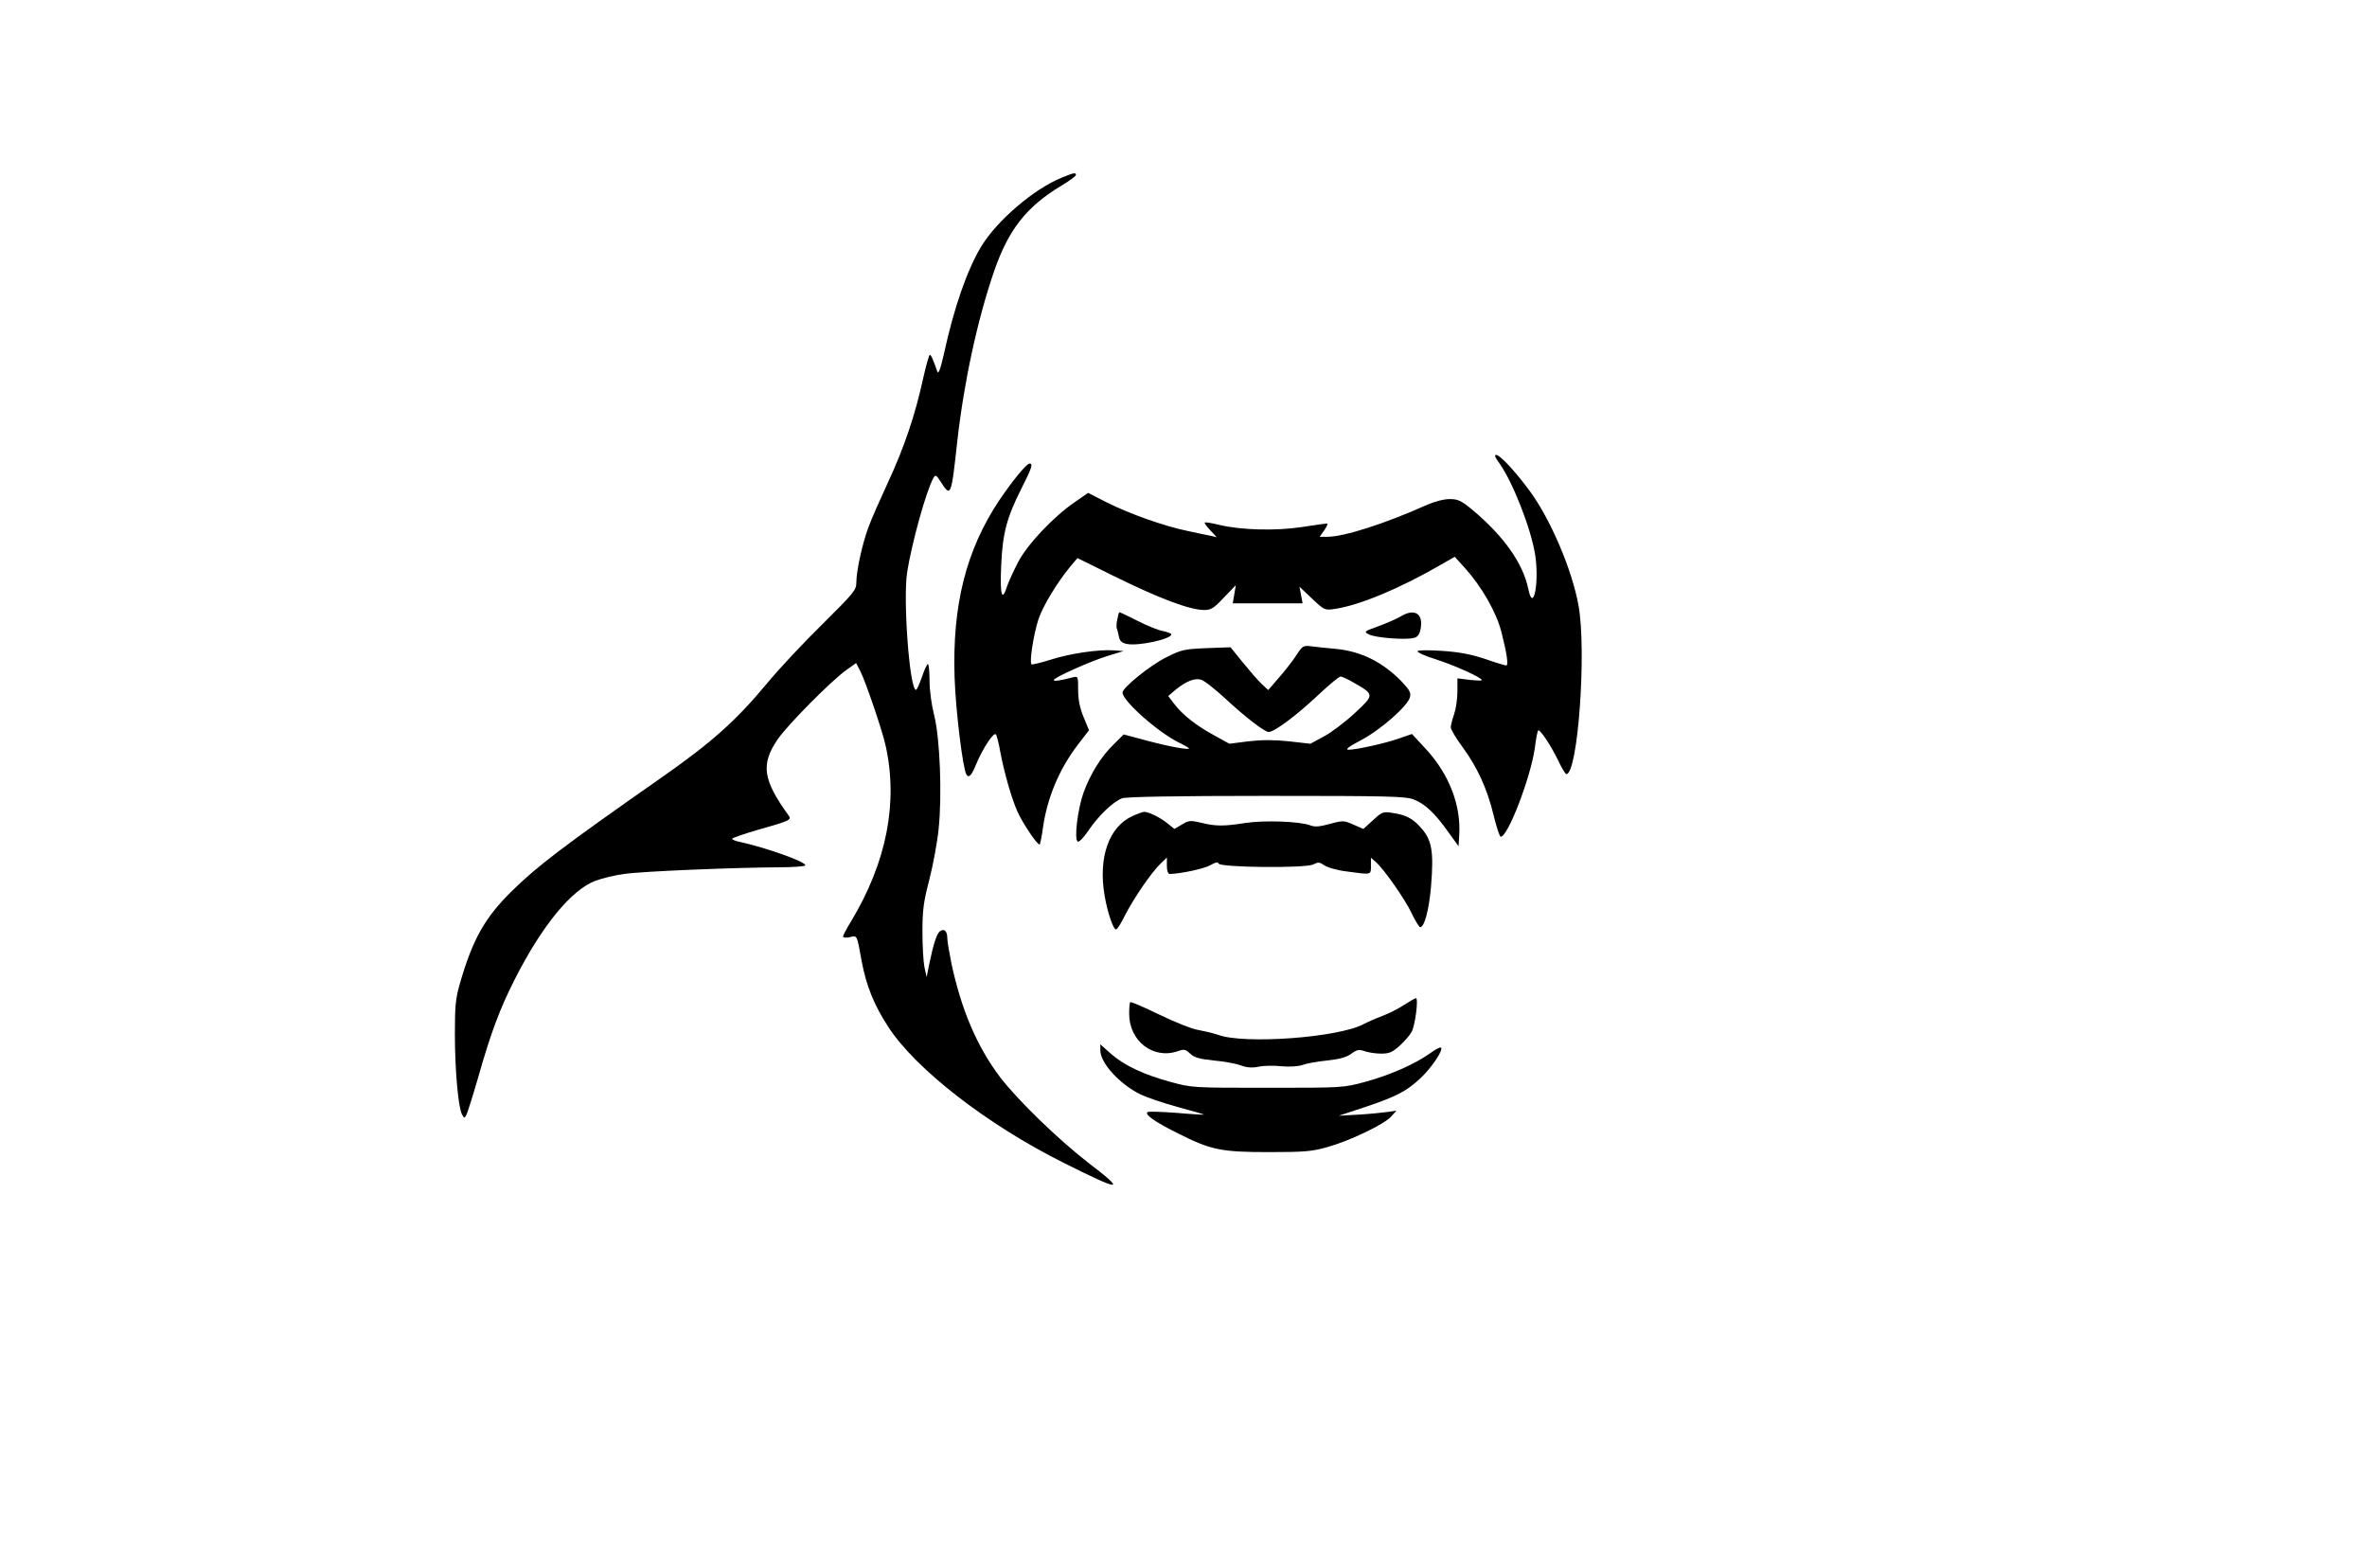
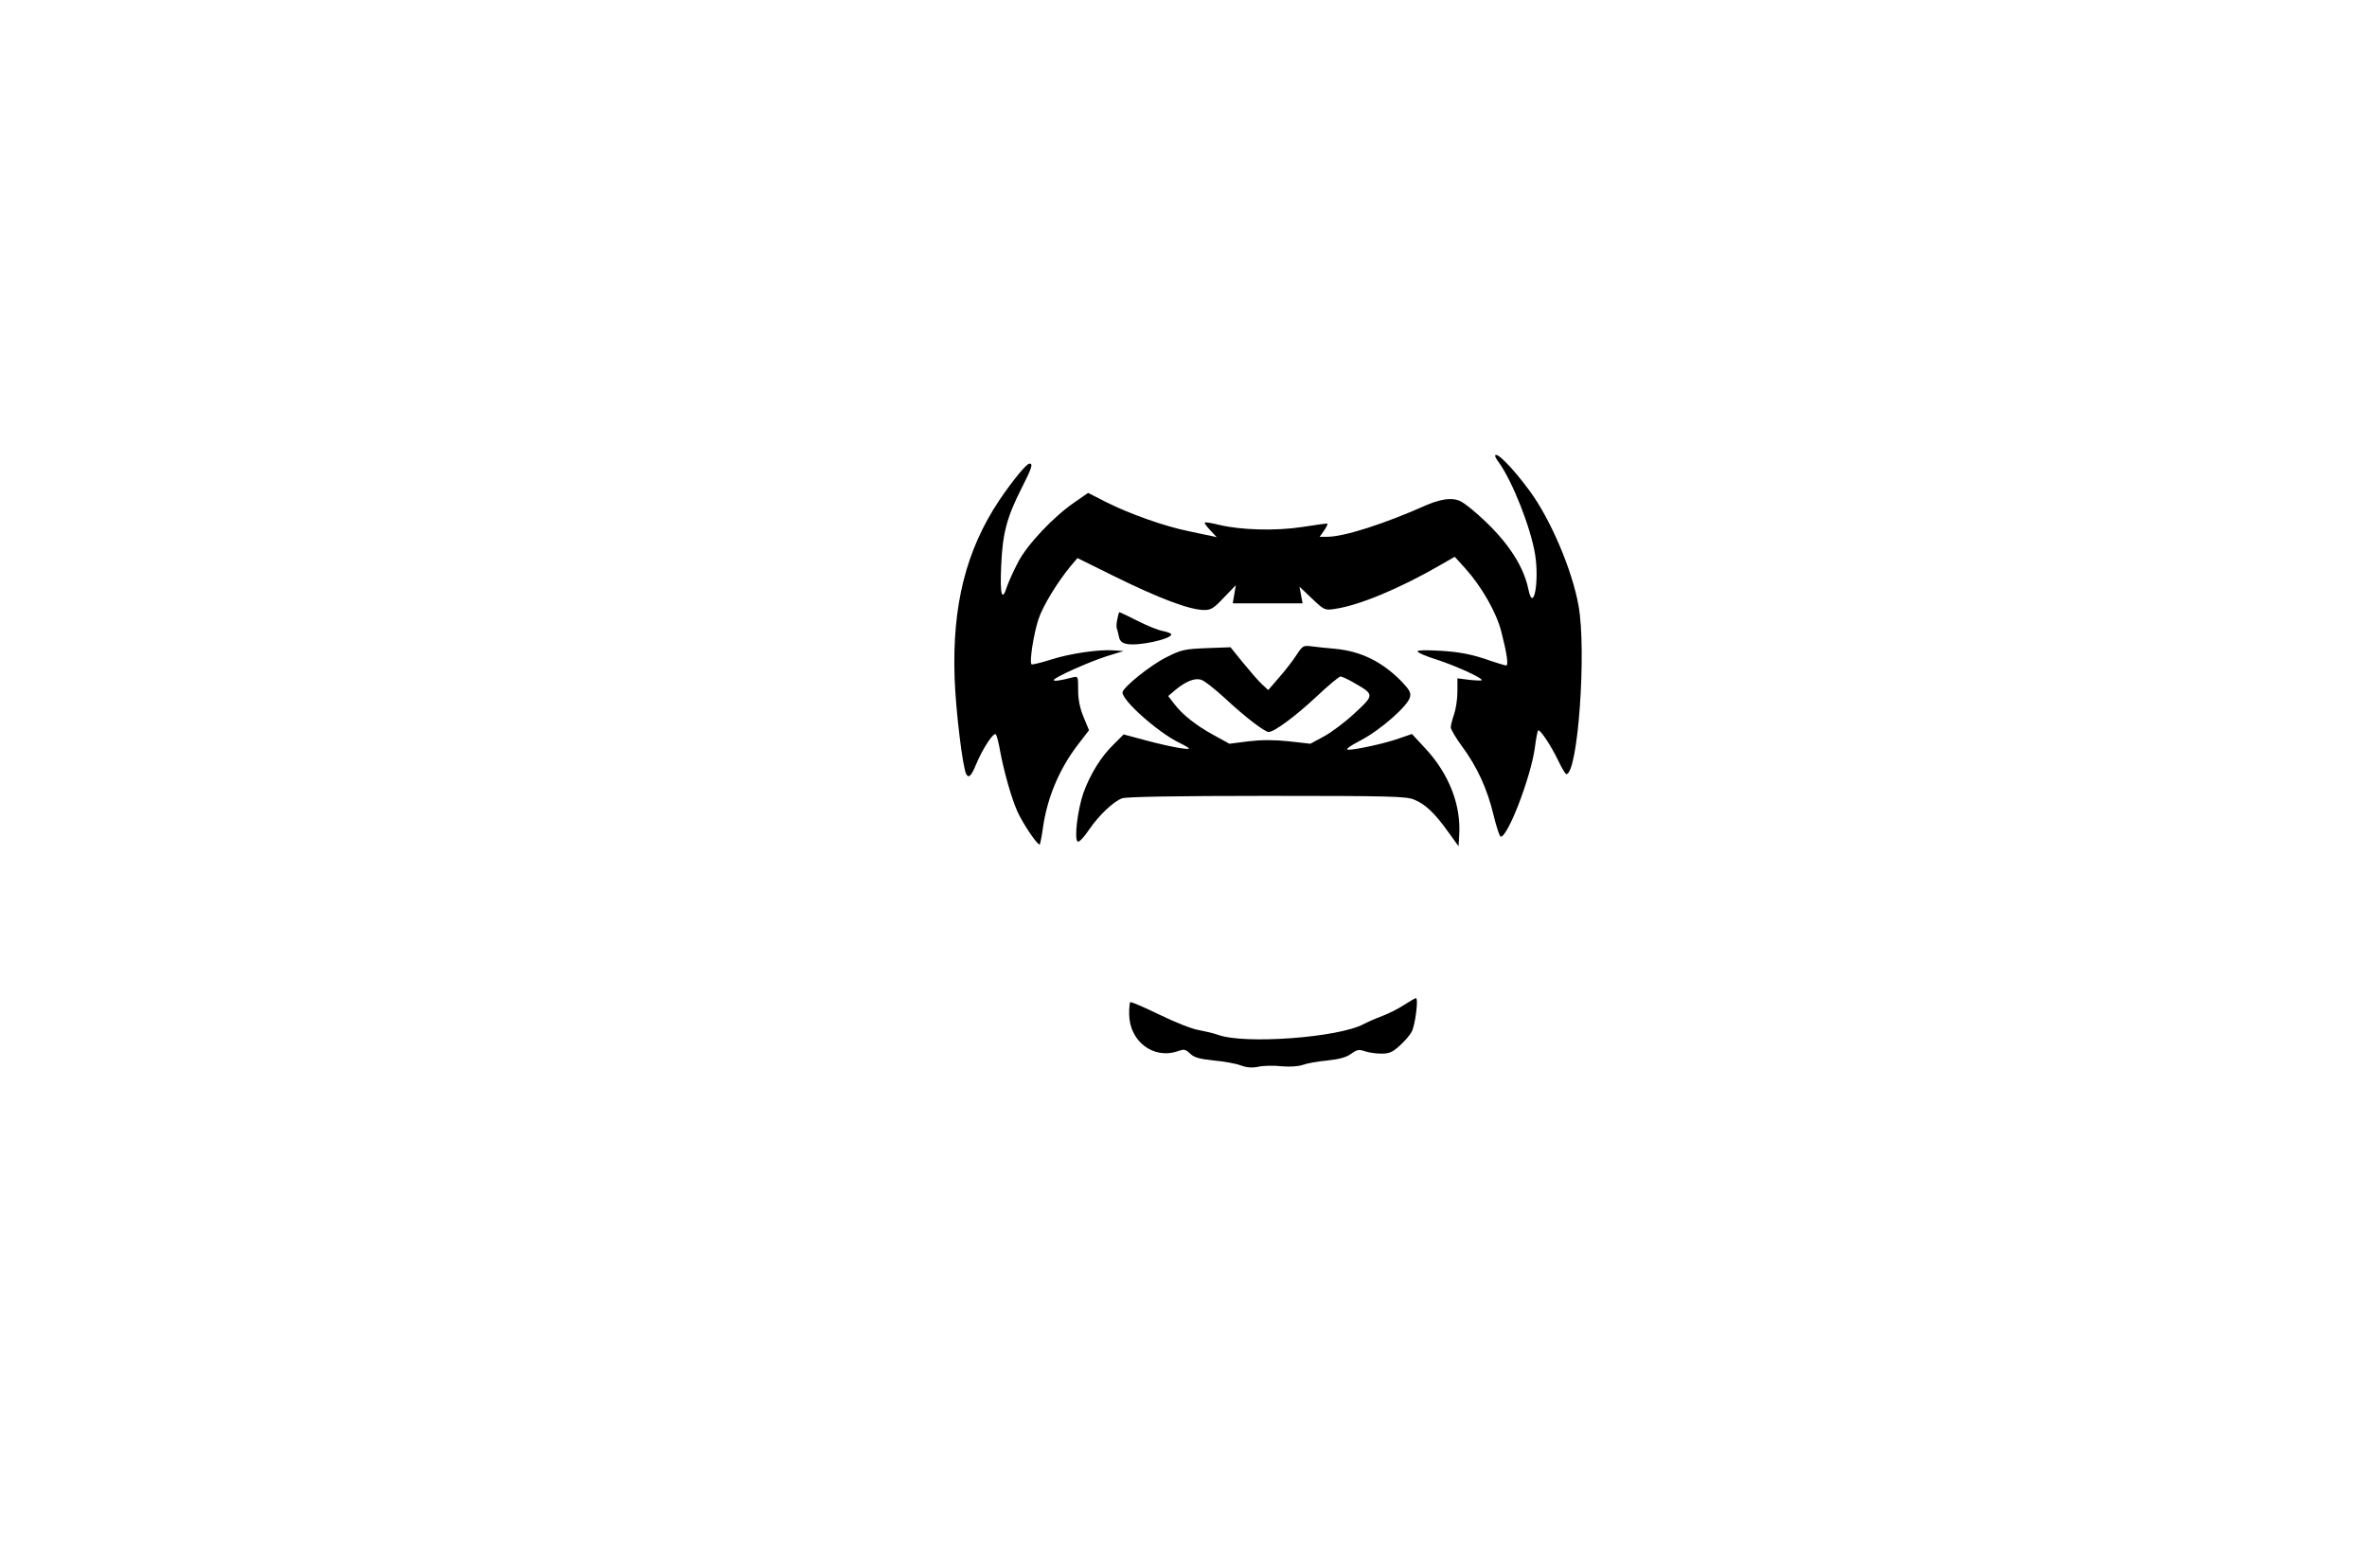
<svg xmlns="http://www.w3.org/2000/svg" version="1.0" width="800pt" height="530pt" viewBox="0 0 1067 707" preserveAspectRatio="xMidYMid meet">
  <g transform="translate(0,707) scale(0.1,-0.1)" fill="#000000" stroke="none">
-     <path d="M4786 6269 c-126 -51 -293 -194 -364 -312 -62 -103 -122 -274 -167 -482 -16 -70 -25 -94 -30 -80 -21 60 -28 75 -34 75 -3 0 -17 -48 -30 -107 -36 -165 -86 -312 -158 -467 -36 -78 -76 -168 -88 -202 -27 -71 -55 -197 -55 -250 0 -34 -11 -47 -153 -188 -85 -83 -197 -203 -249 -266 -142 -171 -251 -268 -483 -430 -436 -305 -553 -394 -668 -507 -121 -119 -176 -216 -233 -412 -21 -72 -24 -104 -24 -233 0 -160 15 -330 32 -362 10 -18 11 -18 20 -2 5 10 29 86 53 169 58 204 98 310 165 442 122 241 255 403 363 444 32 12 91 26 130 31 79 12 501 29 695 30 67 0 122 4 122 9 0 17 -176 79 -297 106 -18 3 -33 10 -33 14 0 3 54 22 120 41 138 39 149 44 135 63 -117 162 -127 231 -49 345 45 65 240 262 307 310 l46 33 20 -39 c23 -46 96 -259 112 -329 59 -259 6 -530 -155 -797 -20 -32 -36 -63 -36 -68 0 -5 13 -7 30 -3 35 8 32 13 54 -108 21 -112 56 -198 119 -295 123 -191 448 -443 793 -615 264 -132 283 -131 106 4 -135 105 -316 281 -394 383 -104 138 -174 302 -219 511 -10 50 -19 102 -19 117 0 31 -15 44 -34 29 -14 -12 -28 -55 -47 -146 l-12 -60 -10 45 c-5 25 -9 97 -9 160 0 96 5 135 31 234 17 66 36 169 42 229 16 153 6 409 -20 512 -12 47 -21 112 -21 158 0 43 -4 76 -8 73 -5 -3 -17 -30 -27 -60 -11 -31 -22 -56 -26 -56 -29 0 -59 406 -40 530 21 132 86 368 119 426 8 15 13 13 33 -19 45 -70 47 -66 74 183 30 267 91 549 166 767 65 188 146 291 302 385 37 22 67 44 67 49 0 12 -8 11 -64 -12z" />
    <path d="M6740 5014 c0 -3 8 -18 19 -32 61 -87 141 -290 161 -410 20 -123 -7 -269 -30 -159 -24 118 -111 240 -253 359 -50 41 -64 48 -102 48 -26 0 -68 -11 -102 -26 -190 -85 -374 -144 -450 -144 l-34 0 21 30 c12 17 17 30 12 30 -4 0 -55 -7 -113 -16 -118 -18 -275 -14 -374 10 -33 8 -62 13 -64 10 -3 -2 9 -18 25 -35 l29 -31 -25 6 c-14 3 -61 12 -105 22 -107 22 -259 76 -364 128 l-86 44 -59 -41 c-96 -65 -216 -192 -257 -272 -20 -38 -42 -87 -49 -107 -23 -74 -33 -43 -27 90 6 147 25 219 93 353 44 87 52 109 35 109 -14 0 -76 -76 -137 -166 -149 -224 -212 -472 -201 -799 5 -149 37 -410 53 -436 11 -18 22 -8 43 43 32 77 83 153 91 136 4 -7 13 -42 19 -78 18 -94 50 -207 77 -268 25 -56 93 -156 101 -149 2 3 9 36 14 73 19 136 73 266 158 377 l50 65 -24 58 c-17 41 -25 79 -25 123 0 63 0 63 -26 57 -56 -15 -84 -18 -84 -12 0 11 158 82 240 108 l75 23 -44 3 c-68 5 -198 -14 -285 -42 -44 -14 -82 -23 -86 -21 -11 7 9 136 31 203 20 61 87 170 147 242 l29 34 164 -81 c205 -101 342 -153 408 -153 30 0 43 8 88 56 l54 56 -7 -41 -7 -41 158 0 157 0 -7 37 -7 38 57 -54 c55 -52 57 -53 103 -46 109 16 291 91 479 200 l61 35 47 -52 c74 -82 141 -199 163 -286 25 -97 33 -152 22 -152 -5 0 -49 13 -97 30 -64 21 -117 31 -196 36 -65 4 -107 3 -107 -2 0 -6 39 -23 88 -38 85 -28 202 -81 202 -92 0 -3 -25 -2 -55 1 l-55 7 0 -60 c0 -33 -7 -79 -15 -102 -8 -23 -15 -50 -15 -59 0 -9 23 -48 51 -86 68 -92 114 -192 142 -310 13 -53 27 -96 32 -97 32 -2 135 266 154 400 5 41 12 76 15 79 7 8 58 -68 90 -135 16 -34 33 -62 37 -62 52 0 92 554 55 760 -29 162 -127 391 -221 518 -78 106 -155 183 -155 156z" />
    <path d="M5037 4280 c-4 -16 -5 -35 -3 -42 3 -7 7 -25 10 -39 4 -19 14 -28 35 -32 52 -11 201 22 201 43 0 4 -17 11 -37 15 -20 3 -72 24 -115 46 -42 21 -79 39 -82 39 -2 0 -6 -13 -9 -30z" />
-     <path d="M6314 4291 c-18 -11 -62 -30 -100 -44 -66 -24 -67 -25 -43 -37 27 -15 164 -26 202 -16 18 4 26 15 31 41 13 69 -27 94 -90 56z" />
    <path d="M5845 4118 c-15 -24 -50 -69 -78 -101 l-50 -58 -30 28 c-16 15 -54 59 -85 97 l-55 68 -108 -4 c-99 -4 -114 -7 -181 -41 -70 -34 -198 -137 -198 -159 0 -37 156 -176 251 -224 27 -13 49 -26 49 -28 0 -8 -89 8 -190 35 l-105 28 -45 -45 c-56 -54 -105 -133 -136 -218 -26 -74 -43 -210 -26 -220 6 -4 28 19 50 52 45 66 110 128 150 143 18 7 244 11 652 11 559 0 630 -2 665 -17 50 -20 94 -62 153 -145 l47 -65 3 49 c9 136 -46 276 -150 389 l-63 68 -58 -20 c-65 -23 -194 -51 -229 -51 -15 1 4 15 57 43 88 46 212 155 221 194 5 20 -2 33 -37 70 -87 89 -183 137 -300 148 -35 3 -82 8 -105 11 -39 5 -42 3 -69 -38z m260 -127 c91 -52 91 -54 2 -136 -43 -40 -105 -87 -139 -105 l-61 -33 -97 11 c-67 7 -122 7 -182 0 l-86 -11 -69 38 c-81 44 -143 93 -180 142 l-27 35 34 29 c46 37 84 53 113 45 14 -3 62 -41 108 -83 91 -85 180 -153 198 -153 25 0 122 72 215 159 53 50 102 91 109 91 7 0 35 -13 62 -29z" />
-     <path d="M5105 3391 c-106 -48 -155 -186 -126 -357 13 -77 39 -154 52 -154 5 0 23 28 40 63 39 77 119 193 159 232 l30 29 0 -37 c0 -23 5 -37 13 -37 50 1 157 24 184 40 22 13 33 15 36 7 6 -18 394 -22 427 -4 22 11 28 11 50 -4 14 -10 60 -23 103 -28 111 -15 107 -16 107 26 l0 36 22 -19 c38 -34 132 -168 162 -232 16 -34 34 -62 38 -62 19 0 40 78 49 184 13 161 4 212 -50 269 -34 38 -66 54 -123 62 -44 7 -48 5 -89 -33 l-43 -39 -44 19 c-43 19 -47 20 -106 4 -47 -13 -69 -15 -89 -7 -47 18 -206 24 -292 11 -100 -16 -137 -15 -201 1 -47 11 -55 11 -86 -8 l-34 -20 -30 24 c-31 26 -85 53 -106 53 -7 0 -31 -9 -53 -19z" />
    <path d="M6330 2540 c-25 -17 -69 -39 -98 -50 -30 -11 -68 -28 -85 -37 -114 -61 -540 -92 -657 -48 -20 7 -58 16 -85 21 -29 4 -105 34 -177 69 -70 34 -130 60 -133 57 -3 -3 -5 -26 -5 -52 0 -124 109 -207 219 -169 28 10 35 9 56 -11 19 -18 42 -24 107 -31 46 -4 100 -14 121 -22 27 -10 52 -12 80 -6 23 5 70 6 104 2 37 -3 74 -1 95 6 18 7 68 16 111 20 56 6 88 15 109 31 25 18 34 20 60 11 17 -6 51 -11 74 -11 37 0 51 6 85 37 22 20 46 48 53 62 16 31 31 151 19 151 -4 0 -28 -14 -53 -30z" />
-     <path d="M4960 2335 c0 -57 85 -151 181 -199 27 -13 103 -39 169 -57 66 -18 119 -33 117 -34 -1 -1 -57 2 -125 8 -67 5 -126 7 -130 3 -11 -12 36 -45 139 -96 147 -74 192 -84 409 -84 161 0 195 3 265 23 100 28 252 101 285 136 l25 28 -40 -6 c-22 -3 -80 -9 -130 -12 l-90 -5 115 38 c144 48 190 72 252 130 51 47 105 128 94 139 -3 4 -26 -8 -50 -26 -69 -49 -181 -98 -291 -128 -99 -27 -102 -27 -440 -27 -337 0 -341 0 -437 26 -122 33 -211 75 -271 128 l-47 42 0 -27z" />
  </g>
</svg>